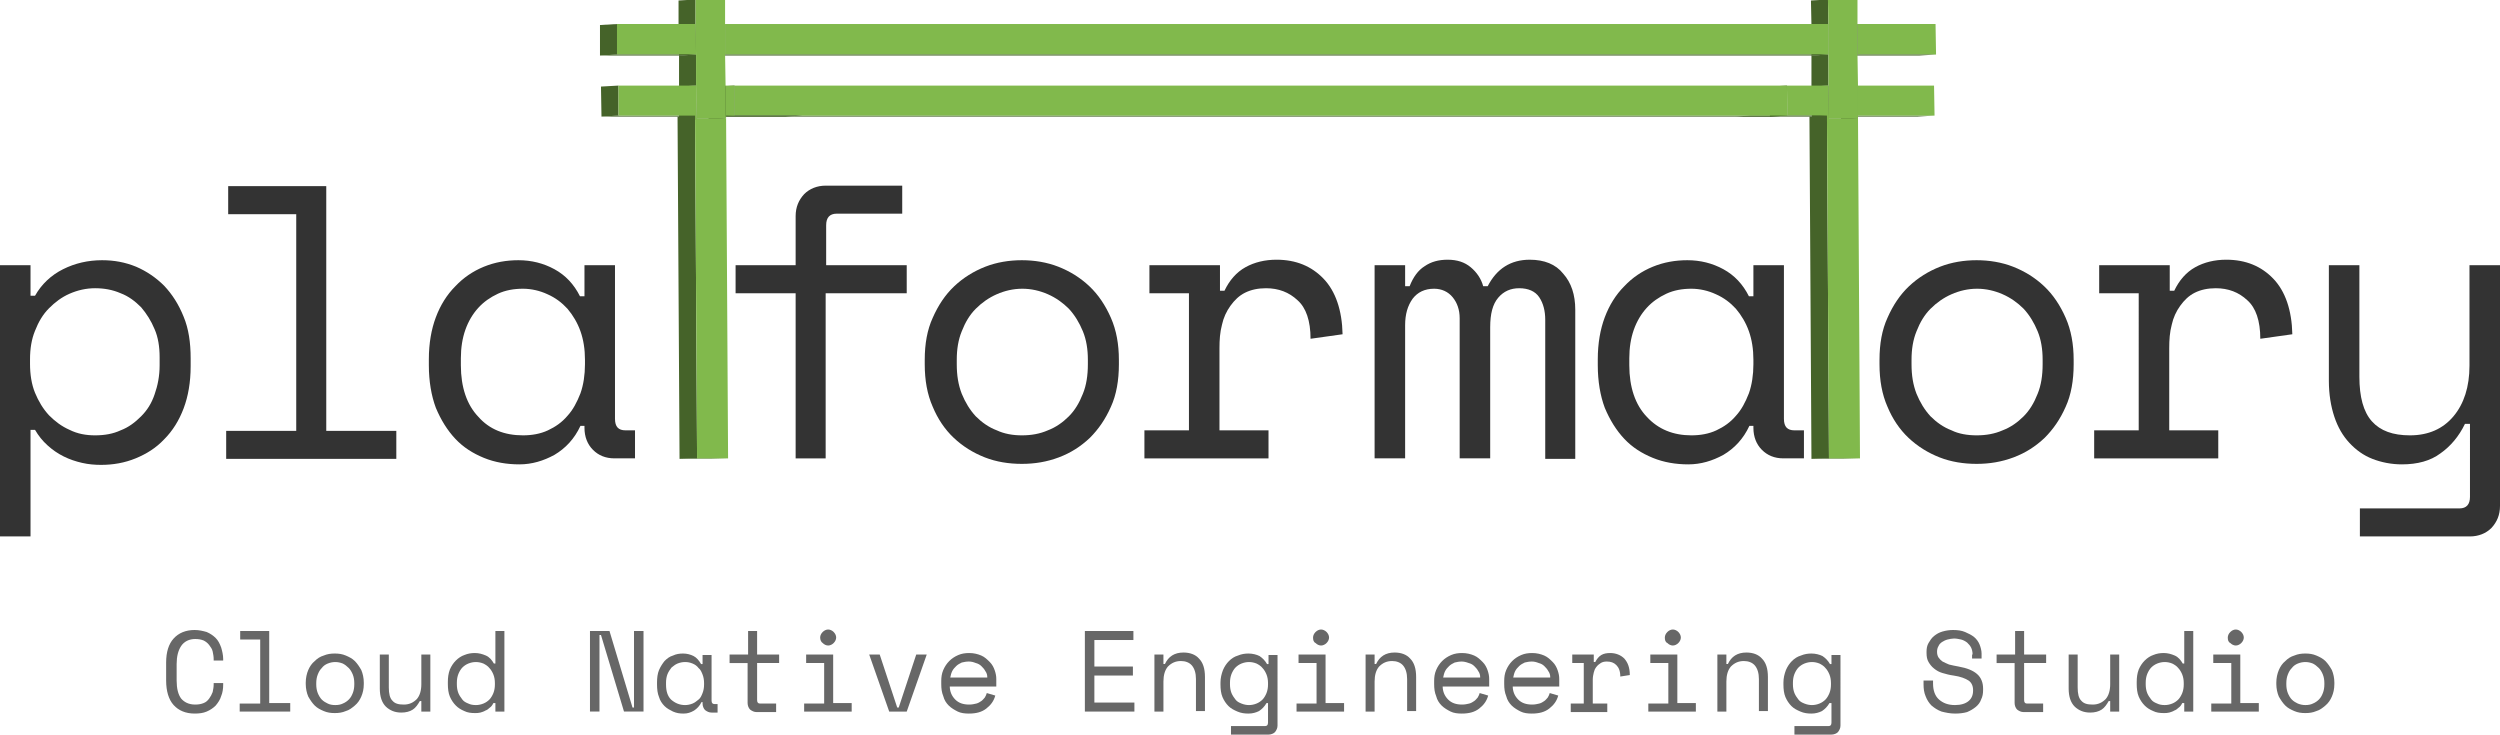
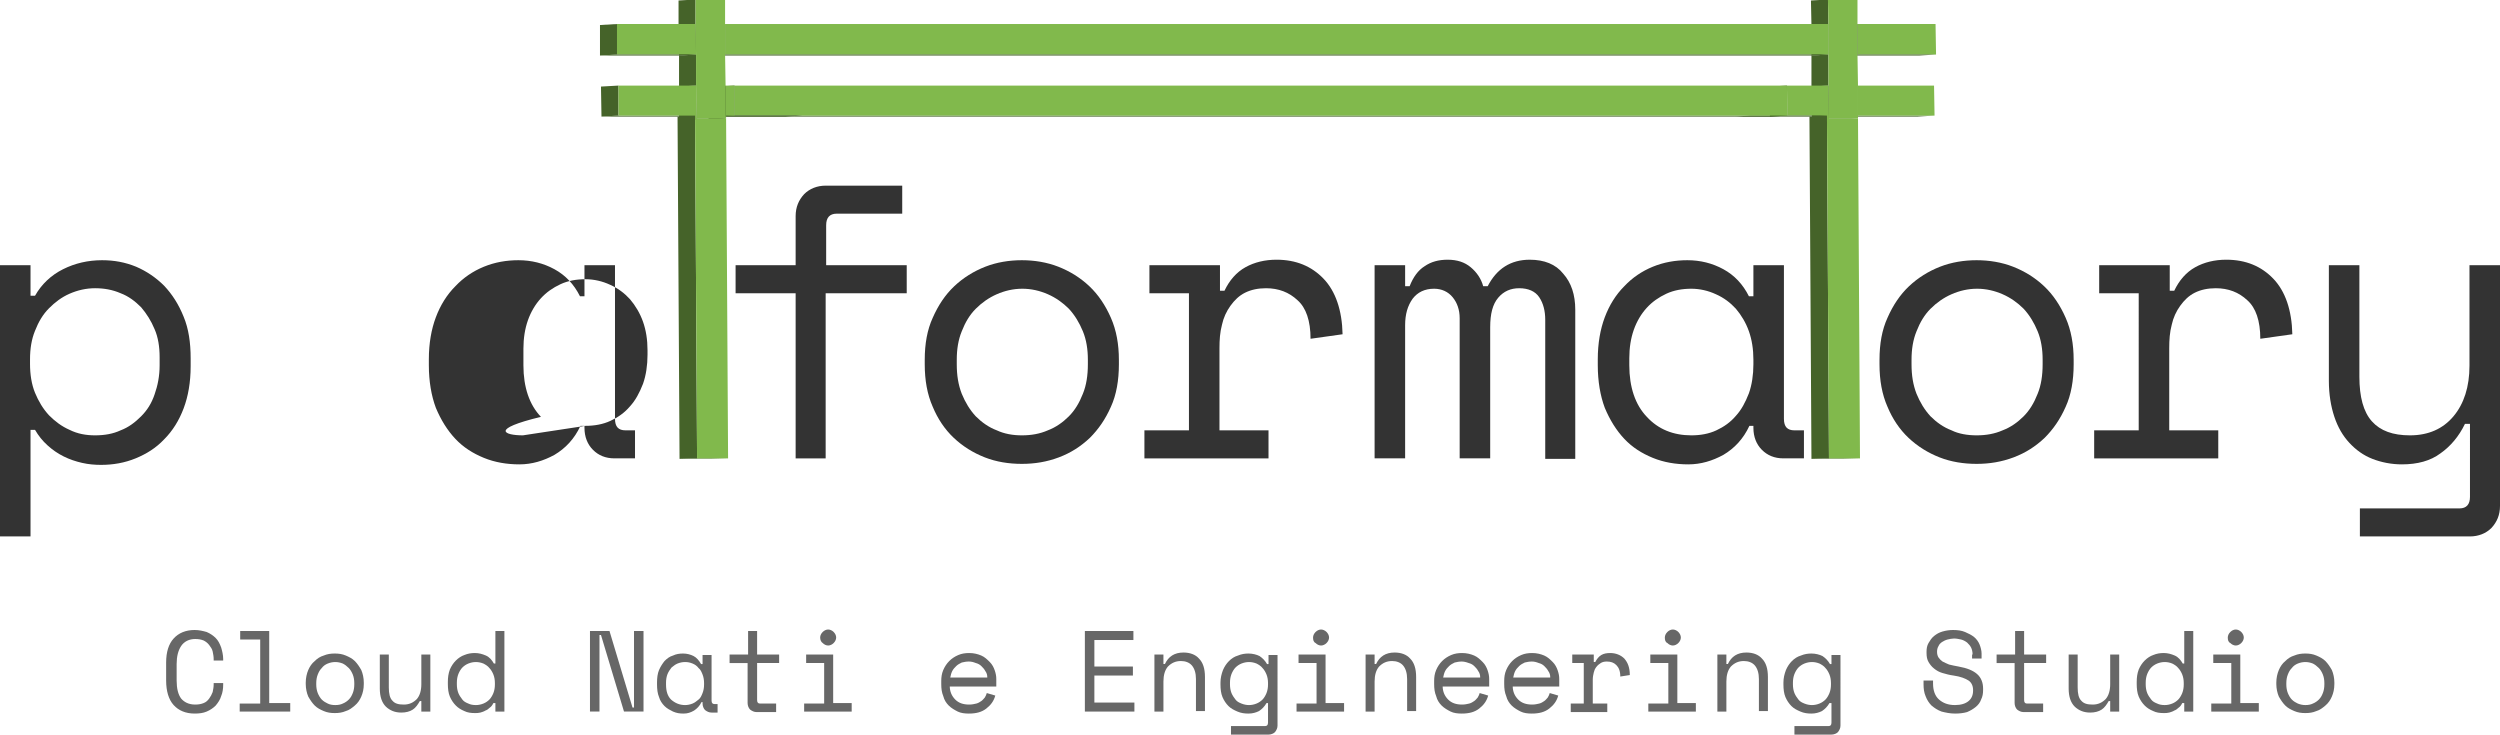
<svg xmlns="http://www.w3.org/2000/svg" version="1.1" id="Layer_1" x="0px" y="0px" viewBox="0 0 499.6 146.8" enable-background="new 0 0 499.6 146.8" xml:space="preserve">
  <g>
    <g>
      <path fill="#676767" d="M39,140.8c0.7,0,1.2-0.1,1.7-0.3c0.5-0.2,0.8-0.5,1.1-0.9s0.5-0.8,0.7-1.3c0.1-0.5,0.2-1,0.2-1.5v-0.3h1.9    v0.3c0,0.8-0.1,1.6-0.4,2.3c-0.2,0.7-0.6,1.3-1.1,1.9c-0.5,0.5-1.1,0.9-1.8,1.2c-0.7,0.3-1.5,0.4-2.4,0.4c-1.8,0-3.2-0.6-4.2-1.7    c-1-1.1-1.5-2.8-1.5-4.9v-3.6c0-2.1,0.5-3.7,1.5-4.8c1-1.1,2.4-1.7,4.2-1.7c0.9,0,1.7,0.2,2.4,0.4c0.7,0.3,1.3,0.7,1.8,1.2    c0.5,0.5,0.8,1.1,1.1,1.9c0.2,0.7,0.4,1.5,0.4,2.3v0.3h-1.9v-0.3c0-0.5-0.1-1-0.2-1.5s-0.4-0.9-0.7-1.3s-0.7-0.7-1.1-0.9    c-0.5-0.2-1-0.3-1.7-0.3c-1.2,0-2.2,0.5-2.8,1.4c-0.6,0.9-0.9,2.1-0.9,3.6v3.3c0,1.6,0.3,2.8,0.9,3.6    C36.8,140.3,37.7,140.8,39,140.8z" />
      <path fill="#676767" d="M47.9,140.6H52v-12.8h-4v-1.7h5.8v14.4H58v1.7H47.9V140.6z" />
      <path fill="#676767" d="M72.7,136.7c0,1-0.2,1.8-0.5,2.5c-0.3,0.7-0.7,1.3-1.3,1.8s-1.1,0.9-1.8,1.1c-0.7,0.3-1.4,0.4-2.2,0.4    c-0.8,0-1.5-0.1-2.2-0.4s-1.3-0.6-1.8-1.1c-0.5-0.5-0.9-1.1-1.3-1.8c-0.3-0.7-0.5-1.6-0.5-2.5v-0.3c0-0.9,0.2-1.8,0.5-2.5    c0.3-0.7,0.7-1.3,1.3-1.8c0.5-0.5,1.1-0.9,1.8-1.1c0.7-0.3,1.4-0.4,2.2-0.4s1.5,0.1,2.2,0.4c0.7,0.3,1.3,0.6,1.8,1.1    c0.5,0.5,0.9,1.1,1.3,1.8c0.3,0.7,0.5,1.6,0.5,2.5V136.7z M67,140.9c0.6,0,1.1-0.1,1.5-0.3c0.5-0.2,0.9-0.5,1.2-0.8    c0.4-0.4,0.6-0.8,0.8-1.3c0.2-0.5,0.3-1.1,0.3-1.7v-0.3c0-0.6-0.1-1.2-0.3-1.7c-0.2-0.5-0.5-1-0.8-1.3c-0.4-0.4-0.8-0.7-1.2-0.9    c-0.5-0.2-1-0.3-1.5-0.3s-1,0.1-1.5,0.3c-0.5,0.2-0.9,0.5-1.2,0.9c-0.4,0.4-0.6,0.8-0.8,1.3c-0.2,0.5-0.3,1.1-0.3,1.7v0.3    c0,0.6,0.1,1.2,0.3,1.7c0.2,0.5,0.5,1,0.8,1.3c0.4,0.4,0.8,0.6,1.2,0.8C65.9,140.8,66.4,140.9,67,140.9z" />
      <path fill="#676767" d="M84.2,130.8h1.8v11.4h-1.8v-2.1h-0.3c-0.4,0.7-0.8,1.3-1.4,1.7c-0.6,0.4-1.4,0.6-2.3,0.6    c-0.6,0-1.2-0.1-1.7-0.3s-1-0.5-1.4-0.9c-0.4-0.4-0.7-0.9-0.9-1.5c-0.2-0.6-0.3-1.3-0.3-2.1v-6.8h1.8v6.6c0,1.2,0.2,2.1,0.7,2.6    c0.5,0.6,1.2,0.8,2.3,0.8c1.1,0,1.9-0.4,2.6-1.1c0.6-0.7,0.9-1.7,0.9-3V130.8z" />
      <path fill="#676767" d="M98.9,140.5h-0.3c-0.2,0.4-0.4,0.7-0.7,0.9c-0.3,0.3-0.6,0.5-0.9,0.6c-0.3,0.2-0.7,0.3-1,0.4    c-0.4,0.1-0.7,0.1-1.1,0.1c-0.8,0-1.5-0.1-2.1-0.4c-0.7-0.3-1.2-0.6-1.7-1.1c-0.5-0.5-0.9-1.1-1.2-1.8c-0.3-0.7-0.4-1.6-0.4-2.5    v-0.4c0-0.9,0.1-1.7,0.4-2.5c0.3-0.7,0.7-1.3,1.2-1.8c0.5-0.5,1.1-0.9,1.7-1.1c0.7-0.3,1.4-0.4,2.1-0.4c0.8,0,1.5,0.2,2.2,0.5    c0.7,0.3,1.2,0.9,1.6,1.6h0.3v-6.5h1.8v16.1h-1.8V140.5z M95.1,140.9c0.5,0,1-0.1,1.5-0.3c0.5-0.2,0.9-0.5,1.2-0.8    s0.6-0.8,0.8-1.3c0.2-0.5,0.3-1.1,0.3-1.7v-0.3c0-0.6-0.1-1.2-0.3-1.7c-0.2-0.5-0.5-1-0.8-1.3c-0.3-0.4-0.8-0.7-1.2-0.9    c-0.5-0.2-1-0.3-1.5-0.3c-0.5,0-1,0.1-1.5,0.3c-0.5,0.2-0.9,0.5-1.2,0.8s-0.6,0.8-0.8,1.3c-0.2,0.5-0.3,1.1-0.3,1.7v0.4    c0,0.6,0.1,1.2,0.3,1.7c0.2,0.5,0.5,0.9,0.8,1.3s0.7,0.6,1.2,0.8C94,140.8,94.5,140.9,95.1,140.9z" />
      <path fill="#676767" d="M126.4,141.4h0.3v-15.3h1.9v16.1h-3.9l-4.6-15.3h-0.3v15.3h-1.9v-16.1h3.9L126.4,141.4z" />
      <path fill="#676767" d="M140.5,140.3h-0.3c-0.4,0.8-0.9,1.3-1.5,1.7c-0.7,0.4-1.3,0.6-2.1,0.6c-0.8,0-1.4-0.1-2.1-0.4    c-0.6-0.3-1.2-0.6-1.7-1.1c-0.5-0.5-0.9-1.1-1.1-1.8c-0.3-0.7-0.4-1.6-0.4-2.5v-0.4c0-0.9,0.1-1.8,0.4-2.5    c0.3-0.7,0.7-1.3,1.1-1.8c0.5-0.5,1-0.9,1.7-1.1c0.6-0.3,1.3-0.4,2-0.4c0.8,0,1.5,0.2,2.1,0.5c0.6,0.3,1.1,0.9,1.5,1.6h0.3v-1.8    h1.8v9.1c0,0.5,0.2,0.7,0.6,0.7h0.6v1.7h-1.2c-0.5,0-0.9-0.2-1.3-0.5c-0.3-0.3-0.5-0.8-0.5-1.3V140.3z M136.9,140.9    c0.5,0,1-0.1,1.5-0.3c0.5-0.2,0.8-0.5,1.2-0.8s0.6-0.8,0.8-1.3c0.2-0.5,0.3-1.1,0.3-1.7v-0.3c0-0.6-0.1-1.2-0.3-1.7    c-0.2-0.5-0.4-1-0.8-1.3c-0.3-0.4-0.7-0.7-1.2-0.9c-0.5-0.2-0.9-0.3-1.5-0.3c-0.5,0-1,0.1-1.5,0.3s-0.8,0.5-1.2,0.8    c-0.3,0.4-0.6,0.8-0.8,1.3c-0.2,0.5-0.3,1.1-0.3,1.7v0.4c0,1.3,0.3,2.3,1,3C134.9,140.5,135.8,140.9,136.9,140.9z" />
      <path fill="#676767" d="M145.9,130.8h3.6v-4.7h1.8v4.7h4.4v1.7h-4.4v7.4c0,0.5,0.2,0.7,0.6,0.7h3.2v1.7h-3.9    c-0.5,0-0.9-0.2-1.3-0.5c-0.3-0.3-0.5-0.8-0.5-1.3v-8h-3.6V130.8z" />
      <path fill="#676767" d="M160.7,140.6h4v-8.1h-3.6v-1.7h5.4v9.7h3.7v1.7h-9.5V140.6z M163.9,127.4c0-0.4,0.2-0.8,0.5-1.1    c0.3-0.3,0.7-0.5,1.1-0.5s0.8,0.2,1.1,0.5c0.3,0.3,0.5,0.7,0.5,1.1c0,0.4-0.2,0.8-0.5,1.1c-0.3,0.3-0.7,0.5-1.1,0.5    s-0.8-0.2-1.1-0.5C164.1,128.3,163.9,127.9,163.9,127.4z" />
-       <path fill="#676767" d="M181.2,142.2h-3.5l-4-11.4h2.1l3.5,10.6h0.3l3.5-10.6h2.1L181.2,142.2z" />
      <path fill="#676767" d="M189.8,137.1c0,1.1,0.4,2,1.1,2.7c0.7,0.7,1.6,1,2.8,1c0.5,0,1-0.1,1.4-0.2c0.4-0.1,0.7-0.3,1-0.5    c0.3-0.2,0.5-0.5,0.7-0.7c0.2-0.3,0.3-0.6,0.4-0.9l1.7,0.5c-0.3,1.1-0.9,1.9-1.8,2.6c-0.9,0.7-2,1-3.5,1c-0.8,0-1.6-0.1-2.2-0.4    s-1.3-0.7-1.8-1.2c-0.5-0.5-0.9-1.1-1.1-1.9c-0.3-0.7-0.4-1.5-0.4-2.4v-0.6c0-0.8,0.1-1.5,0.4-2.2s0.7-1.3,1.2-1.8    s1.1-0.9,1.8-1.2c0.7-0.3,1.4-0.4,2.2-0.4c0.9,0,1.7,0.2,2.4,0.5c0.7,0.3,1.2,0.8,1.7,1.3s0.8,1.1,1,1.7c0.2,0.6,0.3,1.1,0.3,1.7    v1.5H189.8z M193.6,132.2c-0.5,0-1,0.1-1.4,0.2c-0.4,0.2-0.8,0.4-1.1,0.7c-0.3,0.3-0.6,0.6-0.8,1s-0.3,0.8-0.4,1.3h7.4    c0-0.5-0.1-0.9-0.4-1.3c-0.2-0.4-0.5-0.7-0.8-1c-0.3-0.3-0.7-0.5-1.1-0.6C194.5,132.3,194.1,132.2,193.6,132.2z" />
      <path fill="#676767" d="M216.8,126.1h9.7v1.8h-7.8v5.3h7.7v1.8h-7.7v5.4h8v1.8h-9.9V126.1z" />
      <path fill="#676767" d="M232.5,142.2h-1.8v-11.4h1.8v1.9h0.3c0.7-1.5,1.9-2.3,3.7-2.3c1.3,0,2.4,0.4,3.1,1.2    c0.8,0.8,1.2,2,1.2,3.7v6.8H239v-6.4c0-1.2-0.3-2.1-0.8-2.7c-0.5-0.6-1.3-0.9-2.2-0.9c-1.1,0-1.9,0.4-2.6,1.1    c-0.6,0.7-0.9,1.7-0.9,3V142.2z" />
      <path fill="#676767" d="M253.4,140.5h-0.3c-0.4,0.7-0.9,1.2-1.5,1.6c-0.6,0.3-1.3,0.5-2.1,0.5c-0.8,0-1.5-0.1-2.2-0.4    s-1.3-0.6-1.8-1.1c-0.5-0.5-0.9-1.1-1.2-1.8c-0.3-0.7-0.4-1.6-0.4-2.5v-0.4c0-0.9,0.2-1.7,0.5-2.5c0.3-0.7,0.7-1.3,1.2-1.8    c0.5-0.5,1.1-0.9,1.8-1.1c0.7-0.3,1.4-0.4,2.1-0.4c0.8,0,1.6,0.2,2.2,0.5c0.6,0.4,1.1,0.9,1.5,1.6h0.3v-1.8h1.8V145    c0,0.5-0.2,0.9-0.5,1.3c-0.3,0.3-0.8,0.5-1.3,0.5H246v-1.7h6.8c0.4,0,0.6-0.2,0.6-0.7V140.5z M249.6,140.9c0.5,0,1-0.1,1.5-0.3    c0.5-0.2,0.9-0.5,1.2-0.8s0.6-0.8,0.8-1.3c0.2-0.5,0.3-1.1,0.3-1.7v-0.3c0-0.6-0.1-1.2-0.3-1.7c-0.2-0.5-0.5-1-0.8-1.3    c-0.3-0.4-0.8-0.7-1.2-0.9c-0.5-0.2-1-0.3-1.5-0.3c-0.5,0-1,0.1-1.5,0.3c-0.5,0.2-0.9,0.5-1.2,0.8s-0.6,0.8-0.8,1.3    c-0.2,0.5-0.3,1.1-0.3,1.7v0.4c0,0.6,0.1,1.2,0.3,1.7s0.5,0.9,0.8,1.3s0.7,0.6,1.2,0.8S249.1,140.9,249.6,140.9z" />
      <path fill="#676767" d="M259.1,140.6h4v-8.1h-3.6v-1.7h5.4v9.7h3.7v1.7h-9.5V140.6z M262.4,127.4c0-0.4,0.2-0.8,0.5-1.1    c0.3-0.3,0.7-0.5,1.1-0.5s0.8,0.2,1.1,0.5c0.3,0.3,0.5,0.7,0.5,1.1c0,0.4-0.2,0.8-0.5,1.1c-0.3,0.3-0.7,0.5-1.1,0.5    s-0.8-0.2-1.1-0.5C262.5,128.3,262.4,127.9,262.4,127.4z" />
      <path fill="#676767" d="M274.7,142.2h-1.8v-11.4h1.8v1.9h0.3c0.7-1.5,1.9-2.3,3.7-2.3c1.3,0,2.4,0.4,3.1,1.2    c0.8,0.8,1.2,2,1.2,3.7v6.8h-1.8v-6.4c0-1.2-0.3-2.1-0.8-2.7c-0.5-0.6-1.3-0.9-2.2-0.9c-1.1,0-1.9,0.4-2.6,1.1    c-0.6,0.7-0.9,1.7-0.9,3V142.2z" />
      <path fill="#676767" d="M288.3,137.1c0,1.1,0.4,2,1.1,2.7c0.7,0.7,1.6,1,2.8,1c0.5,0,1-0.1,1.4-0.2c0.4-0.1,0.7-0.3,1-0.5    c0.3-0.2,0.5-0.5,0.7-0.7c0.2-0.3,0.3-0.6,0.4-0.9l1.7,0.5c-0.3,1.1-0.9,1.9-1.8,2.6c-0.9,0.7-2,1-3.5,1c-0.8,0-1.6-0.1-2.2-0.4    s-1.3-0.7-1.8-1.2c-0.5-0.5-0.9-1.1-1.1-1.9c-0.3-0.7-0.4-1.5-0.4-2.4v-0.6c0-0.8,0.1-1.5,0.4-2.2s0.7-1.3,1.2-1.8    s1.1-0.9,1.8-1.2c0.7-0.3,1.4-0.4,2.2-0.4c0.9,0,1.7,0.2,2.4,0.5c0.7,0.3,1.2,0.8,1.7,1.3s0.8,1.1,1,1.7c0.2,0.6,0.3,1.1,0.3,1.7    v1.5H288.3z M292.1,132.2c-0.5,0-1,0.1-1.4,0.2c-0.4,0.2-0.8,0.4-1.1,0.7c-0.3,0.3-0.6,0.6-0.8,1s-0.3,0.8-0.4,1.3h7.4    c0-0.5-0.1-0.9-0.4-1.3c-0.2-0.4-0.5-0.7-0.8-1c-0.3-0.3-0.7-0.5-1.1-0.6C293,132.3,292.5,132.2,292.1,132.2z" />
      <path fill="#676767" d="M302.3,137.1c0,1.1,0.4,2,1.1,2.7c0.7,0.7,1.6,1,2.8,1c0.5,0,1-0.1,1.4-0.2c0.4-0.1,0.7-0.3,1-0.5    c0.3-0.2,0.5-0.5,0.7-0.7c0.2-0.3,0.3-0.6,0.4-0.9l1.7,0.5c-0.3,1.1-0.9,1.9-1.8,2.6c-0.9,0.7-2,1-3.5,1c-0.8,0-1.6-0.1-2.2-0.4    s-1.3-0.7-1.8-1.2c-0.5-0.5-0.9-1.1-1.1-1.9c-0.3-0.7-0.4-1.5-0.4-2.4v-0.6c0-0.8,0.1-1.5,0.4-2.2s0.7-1.3,1.2-1.8    s1.1-0.9,1.8-1.2c0.7-0.3,1.4-0.4,2.2-0.4c0.9,0,1.7,0.2,2.4,0.5c0.7,0.3,1.2,0.8,1.7,1.3s0.8,1.1,1,1.7c0.2,0.6,0.3,1.1,0.3,1.7    v1.5H302.3z M306.1,132.2c-0.5,0-1,0.1-1.4,0.2c-0.4,0.2-0.8,0.4-1.1,0.7c-0.3,0.3-0.6,0.6-0.8,1s-0.3,0.8-0.4,1.3h7.4    c0-0.5-0.1-0.9-0.4-1.3c-0.2-0.4-0.5-0.7-0.8-1c-0.3-0.3-0.7-0.5-1.1-0.6C307,132.3,306.6,132.2,306.1,132.2z" />
      <path fill="#676767" d="M314.4,130.8h4.1v1.5h0.3c0.3-0.6,0.7-1.1,1.2-1.4c0.5-0.3,1.1-0.4,1.8-0.4c1.1,0,2.1,0.4,2.8,1.1    c0.7,0.8,1.1,1.8,1.1,3.3l-1.9,0.3c0-1.1-0.3-1.8-0.8-2.3c-0.5-0.5-1.1-0.7-1.9-0.7c-0.5,0-0.9,0.1-1.2,0.3s-0.6,0.4-0.9,0.8    s-0.4,0.7-0.5,1.1c-0.1,0.4-0.2,0.9-0.2,1.4v4.8h2.9v1.7h-7.3v-1.7h2.6v-8.1h-2.3V130.8z" />
      <path fill="#676767" d="M329.4,140.6h4v-8.1h-3.6v-1.7h5.4v9.7h3.7v1.7h-9.5V140.6z M332.7,127.4c0-0.4,0.2-0.8,0.5-1.1    c0.3-0.3,0.7-0.5,1.1-0.5s0.8,0.2,1.1,0.5c0.3,0.3,0.5,0.7,0.5,1.1c0,0.4-0.2,0.8-0.5,1.1c-0.3,0.3-0.7,0.5-1.1,0.5    s-0.8-0.2-1.1-0.5C332.8,128.3,332.7,127.9,332.7,127.4z" />
      <path fill="#676767" d="M345,142.2h-1.8v-11.4h1.8v1.9h0.3c0.7-1.5,1.9-2.3,3.7-2.3c1.3,0,2.4,0.4,3.1,1.2c0.8,0.8,1.2,2,1.2,3.7    v6.8h-1.8v-6.4c0-1.2-0.3-2.1-0.8-2.7c-0.5-0.6-1.3-0.9-2.2-0.9c-1.1,0-1.9,0.4-2.6,1.1c-0.6,0.7-0.9,1.7-0.9,3V142.2z" />
      <path fill="#676767" d="M365.9,140.5h-0.3c-0.4,0.7-0.9,1.2-1.5,1.6c-0.6,0.3-1.3,0.5-2.1,0.5c-0.8,0-1.5-0.1-2.2-0.4    s-1.3-0.6-1.8-1.1c-0.5-0.5-0.9-1.1-1.2-1.8c-0.3-0.7-0.4-1.6-0.4-2.5v-0.4c0-0.9,0.2-1.7,0.5-2.5c0.3-0.7,0.7-1.3,1.2-1.8    c0.5-0.5,1.1-0.9,1.8-1.1c0.7-0.3,1.4-0.4,2.1-0.4c0.8,0,1.6,0.2,2.2,0.5c0.6,0.4,1.1,0.9,1.5,1.6h0.3v-1.8h1.8V145    c0,0.5-0.2,0.9-0.5,1.3c-0.3,0.3-0.8,0.5-1.3,0.5h-7.4v-1.7h6.8c0.4,0,0.6-0.2,0.6-0.7V140.5z M362.1,140.9c0.5,0,1-0.1,1.5-0.3    c0.5-0.2,0.9-0.5,1.2-0.8s0.6-0.8,0.8-1.3c0.2-0.5,0.3-1.1,0.3-1.7v-0.3c0-0.6-0.1-1.2-0.3-1.7c-0.2-0.5-0.5-1-0.8-1.3    c-0.3-0.4-0.8-0.7-1.2-0.9c-0.5-0.2-1-0.3-1.5-0.3c-0.5,0-1,0.1-1.5,0.3c-0.5,0.2-0.9,0.5-1.2,0.8s-0.6,0.8-0.8,1.3    c-0.2,0.5-0.3,1.1-0.3,1.7v0.4c0,0.6,0.1,1.2,0.3,1.7s0.5,0.9,0.8,1.3s0.7,0.6,1.2,0.8S361.6,140.9,362.1,140.9z" />
      <path fill="#676767" d="M394.2,130.8c0-0.5-0.1-1-0.3-1.4c-0.2-0.4-0.5-0.7-0.8-1c-0.4-0.3-0.8-0.5-1.2-0.6    c-0.5-0.1-0.9-0.2-1.4-0.2c-0.4,0-0.9,0.1-1.3,0.2s-0.8,0.3-1.1,0.5c-0.3,0.2-0.6,0.5-0.7,0.8c-0.2,0.3-0.3,0.7-0.3,1.1v0.1    c0,0.4,0.1,0.8,0.3,1.1c0.2,0.3,0.5,0.6,0.8,0.8c0.4,0.2,0.8,0.4,1.3,0.6c0.5,0.1,1.2,0.3,1.9,0.4c1.7,0.3,2.9,0.8,3.7,1.5    c0.8,0.7,1.2,1.7,1.2,2.9v0.3c0,0.7-0.1,1.3-0.4,1.9c-0.2,0.6-0.6,1.1-1.1,1.5c-0.5,0.4-1,0.7-1.7,1c-0.7,0.2-1.5,0.3-2.4,0.3    c-1,0-1.9-0.2-2.7-0.4c-0.8-0.3-1.4-0.7-2-1.2c-0.5-0.5-0.9-1.1-1.2-1.9c-0.3-0.7-0.4-1.5-0.4-2.3V136h1.9v0.6    c0,1.4,0.4,2.5,1.2,3.2c0.8,0.7,1.8,1.1,3.2,1.1c1.2,0,2.1-0.3,2.7-0.8c0.6-0.5,0.9-1.2,0.9-2.1v-0.1c0-0.8-0.3-1.5-0.9-1.9    c-0.6-0.4-1.6-0.8-3-1c-0.8-0.1-1.5-0.3-2.2-0.5c-0.7-0.2-1.2-0.5-1.7-0.9c-0.5-0.4-0.8-0.8-1.1-1.3s-0.4-1.1-0.4-1.8v-0.3    c0-0.6,0.1-1.2,0.4-1.7c0.3-0.5,0.6-1,1.1-1.4c0.5-0.4,1-0.7,1.7-0.9s1.4-0.3,2.1-0.3c0.9,0,1.7,0.1,2.4,0.4    c0.7,0.3,1.3,0.6,1.8,1c0.5,0.4,0.9,1,1.1,1.5s0.4,1.2,0.4,1.8v1h-1.9V130.8z" />
      <path fill="#676767" d="M399.1,130.8h3.6v-4.7h1.8v4.7h4.4v1.7h-4.4v7.4c0,0.5,0.2,0.7,0.6,0.7h3.2v1.7h-3.9    c-0.5,0-0.9-0.2-1.3-0.5c-0.3-0.3-0.5-0.8-0.5-1.3v-8h-3.6V130.8z" />
      <path fill="#676767" d="M421.7,130.8h1.8v11.4h-1.8v-2.1h-0.3c-0.4,0.7-0.8,1.3-1.4,1.7c-0.6,0.4-1.4,0.6-2.3,0.6    c-0.6,0-1.2-0.1-1.7-0.3s-1-0.5-1.4-0.9c-0.4-0.4-0.7-0.9-0.9-1.5c-0.2-0.6-0.3-1.3-0.3-2.1v-6.8h1.8v6.6c0,1.2,0.2,2.1,0.7,2.6    c0.5,0.6,1.2,0.8,2.3,0.8c1.1,0,1.9-0.4,2.6-1.1c0.6-0.7,0.9-1.7,0.9-3V130.8z" />
      <path fill="#676767" d="M436.4,140.5h-0.3c-0.2,0.4-0.4,0.7-0.7,0.9c-0.3,0.3-0.6,0.5-0.9,0.6c-0.3,0.2-0.7,0.3-1,0.4    c-0.4,0.1-0.7,0.1-1.1,0.1c-0.8,0-1.5-0.1-2.1-0.4c-0.7-0.3-1.2-0.6-1.7-1.1c-0.5-0.5-0.9-1.1-1.2-1.8c-0.3-0.7-0.4-1.6-0.4-2.5    v-0.4c0-0.9,0.1-1.7,0.4-2.5c0.3-0.7,0.7-1.3,1.2-1.8c0.5-0.5,1.1-0.9,1.7-1.1c0.7-0.3,1.4-0.4,2.1-0.4c0.8,0,1.5,0.2,2.2,0.5    c0.7,0.3,1.2,0.9,1.6,1.6h0.3v-6.5h1.8v16.1h-1.8V140.5z M432.6,140.9c0.5,0,1-0.1,1.5-0.3c0.5-0.2,0.9-0.5,1.2-0.8    s0.6-0.8,0.8-1.3c0.2-0.5,0.3-1.1,0.3-1.7v-0.3c0-0.6-0.1-1.2-0.3-1.7c-0.2-0.5-0.5-1-0.8-1.3c-0.3-0.4-0.8-0.7-1.2-0.9    c-0.5-0.2-1-0.3-1.5-0.3c-0.5,0-1,0.1-1.5,0.3c-0.5,0.2-0.9,0.5-1.2,0.8s-0.6,0.8-0.8,1.3c-0.2,0.5-0.3,1.1-0.3,1.7v0.4    c0,0.6,0.1,1.2,0.3,1.7c0.2,0.5,0.5,0.9,0.8,1.3s0.7,0.6,1.2,0.8C431.5,140.8,432,140.9,432.6,140.9z" />
      <path fill="#676767" d="M441.9,140.6h4v-8.1h-3.6v-1.7h5.4v9.7h3.7v1.7h-9.5V140.6z M445.2,127.4c0-0.4,0.2-0.8,0.5-1.1    c0.3-0.3,0.7-0.5,1.1-0.5s0.8,0.2,1.1,0.5c0.3,0.3,0.5,0.7,0.5,1.1c0,0.4-0.2,0.8-0.5,1.1c-0.3,0.3-0.7,0.5-1.1,0.5    s-0.8-0.2-1.1-0.5C445.3,128.3,445.2,127.9,445.2,127.4z" />
      <path fill="#676767" d="M466.5,136.7c0,1-0.2,1.8-0.5,2.5c-0.3,0.7-0.7,1.3-1.3,1.8s-1.1,0.9-1.8,1.1c-0.7,0.3-1.4,0.4-2.2,0.4    c-0.8,0-1.5-0.1-2.2-0.4s-1.3-0.6-1.8-1.1c-0.5-0.5-0.9-1.1-1.3-1.8c-0.3-0.7-0.5-1.6-0.5-2.5v-0.3c0-0.9,0.2-1.8,0.5-2.5    c0.3-0.7,0.7-1.3,1.3-1.8c0.5-0.5,1.1-0.9,1.8-1.1c0.7-0.3,1.4-0.4,2.2-0.4s1.5,0.1,2.2,0.4c0.7,0.3,1.3,0.6,1.8,1.1    c0.5,0.5,0.9,1.1,1.3,1.8c0.3,0.7,0.5,1.6,0.5,2.5V136.7z M460.7,140.9c0.6,0,1.1-0.1,1.5-0.3c0.5-0.2,0.9-0.5,1.2-0.8    c0.4-0.4,0.6-0.8,0.8-1.3c0.2-0.5,0.3-1.1,0.3-1.7v-0.3c0-0.6-0.1-1.2-0.3-1.7c-0.2-0.5-0.5-1-0.8-1.3c-0.4-0.4-0.8-0.7-1.2-0.9    c-0.5-0.2-1-0.3-1.5-0.3s-1,0.1-1.5,0.3c-0.5,0.2-0.9,0.5-1.2,0.9c-0.4,0.4-0.6,0.8-0.8,1.3c-0.2,0.5-0.3,1.1-0.3,1.7v0.3    c0,0.6,0.1,1.2,0.3,1.7c0.2,0.5,0.5,1,0.8,1.3c0.4,0.4,0.8,0.6,1.2,0.8C459.7,140.8,460.2,140.9,460.7,140.9z" />
    </g>
    <g>
      <path fill="#333333" d="M6.1,107.2H0V53h6.1v6.1H7c1.3-2.3,3.2-4.1,5.6-5.3c2.4-1.2,5-1.8,7.8-1.8c2.4,0,4.6,0.4,6.8,1.3    c2.1,0.9,4,2.2,5.6,3.8c1.6,1.7,2.9,3.7,3.9,6.2c1,2.4,1.4,5.2,1.4,8.3v1.6c0,3.2-0.5,6-1.4,8.4c-0.9,2.4-2.2,4.5-3.9,6.2    c-1.6,1.7-3.5,2.9-5.7,3.8c-2.2,0.9-4.5,1.3-6.9,1.3c-1.2,0-2.5-0.1-3.8-0.4c-1.3-0.3-2.5-0.7-3.7-1.3c-1.2-0.6-2.2-1.3-3.2-2.2    c-1-0.9-1.8-1.9-2.5-3.1H6.1V107.2z M19,87c1.9,0,3.6-0.3,5.1-1c1.6-0.6,2.9-1.6,4.1-2.8c1.2-1.2,2.1-2.6,2.7-4.4    c0.6-1.7,1-3.6,1-5.8v-1.6c0-2.1-0.3-4-1-5.6c-0.7-1.7-1.6-3.1-2.7-4.4c-1.2-1.2-2.5-2.2-4.1-2.8c-1.6-0.7-3.3-1-5.1-1    c-1.8,0-3.5,0.4-5.1,1.1c-1.6,0.7-2.9,1.7-4.1,2.9c-1.2,1.2-2.1,2.7-2.8,4.5c-0.7,1.7-1,3.6-1,5.7v0.9c0,2.1,0.3,4.1,1,5.8    c0.7,1.7,1.6,3.2,2.8,4.5c1.2,1.2,2.5,2.2,4.1,2.9C15.5,86.7,17.2,87,19,87z" />
-       <path fill="#333333" d="M45.2,86.1h14V42.8H45.6v-5.6h19.6v48.9h14v5.6H45.2V86.1z" />
-       <path fill="#333333" d="M117,85.1H116c-1.2,2.6-3,4.5-5.2,5.8c-2.2,1.2-4.5,1.9-7,1.9c-2.5,0-4.9-0.4-7.1-1.3    c-2.2-0.9-4.1-2.1-5.7-3.8c-1.6-1.7-2.9-3.8-3.9-6.2c-0.9-2.4-1.4-5.3-1.4-8.5v-1.2c0-3.2,0.5-6,1.4-8.4c0.9-2.4,2.2-4.5,3.9-6.2    c1.6-1.7,3.5-3,5.7-3.9c2.2-0.9,4.5-1.3,6.9-1.3c2.6,0,5,0.6,7.2,1.8c2.2,1.2,3.9,3,5.1,5.4h0.9V53h6.1v30.7    c0,1.6,0.7,2.3,2.1,2.3h1.9v5.6h-4.1c-1.8,0-3.2-0.6-4.3-1.7c-1.1-1.1-1.7-2.6-1.7-4.4V85.1z M104.5,87c1.8,0,3.5-0.3,5-1    c1.5-0.7,2.8-1.6,3.9-2.9c1.1-1.2,1.9-2.7,2.6-4.5c0.6-1.7,0.9-3.7,0.9-5.8v-0.9c0-2.1-0.3-4-0.9-5.7c-0.6-1.7-1.5-3.2-2.6-4.5    c-1.1-1.2-2.4-2.2-4-2.9c-1.5-0.7-3.2-1.1-4.9-1.1c-1.8,0-3.5,0.3-5,1c-1.5,0.7-2.8,1.6-3.9,2.8c-1.1,1.2-2,2.7-2.6,4.4    c-0.6,1.7-0.9,3.6-0.9,5.7V73c0,4.4,1.2,7.9,3.5,10.3C97.8,85.8,100.8,87,104.5,87z" />
+       <path fill="#333333" d="M117,85.1H116c-1.2,2.6-3,4.5-5.2,5.8c-2.2,1.2-4.5,1.9-7,1.9c-2.5,0-4.9-0.4-7.1-1.3    c-2.2-0.9-4.1-2.1-5.7-3.8c-1.6-1.7-2.9-3.8-3.9-6.2c-0.9-2.4-1.4-5.3-1.4-8.5v-1.2c0-3.2,0.5-6,1.4-8.4c0.9-2.4,2.2-4.5,3.9-6.2    c1.6-1.7,3.5-3,5.7-3.9c2.2-0.9,4.5-1.3,6.9-1.3c2.6,0,5,0.6,7.2,1.8c2.2,1.2,3.9,3,5.1,5.4h0.9V53h6.1v30.7    c0,1.6,0.7,2.3,2.1,2.3h1.9v5.6h-4.1c-1.8,0-3.2-0.6-4.3-1.7c-1.1-1.1-1.7-2.6-1.7-4.4V85.1z c1.8,0,3.5-0.3,5-1    c1.5-0.7,2.8-1.6,3.9-2.9c1.1-1.2,1.9-2.7,2.6-4.5c0.6-1.7,0.9-3.7,0.9-5.8v-0.9c0-2.1-0.3-4-0.9-5.7c-0.6-1.7-1.5-3.2-2.6-4.5    c-1.1-1.2-2.4-2.2-4-2.9c-1.5-0.7-3.2-1.1-4.9-1.1c-1.8,0-3.5,0.3-5,1c-1.5,0.7-2.8,1.6-3.9,2.8c-1.1,1.2-2,2.7-2.6,4.4    c-0.6,1.7-0.9,3.6-0.9,5.7V73c0,4.4,1.2,7.9,3.5,10.3C97.8,85.8,100.8,87,104.5,87z" />
      <path fill="#333333" d="M147,53H159v-9.8c0-1.8,0.6-3.2,1.7-4.4c1.1-1.1,2.6-1.7,4.3-1.7h15.3v5.6h-13.1c-1.4,0-2.1,0.8-2.1,2.3    V53h16.1v5.6H165v33H159v-33H147V53z" />
      <path fill="#333333" d="M223.6,72.8c0,3.2-0.5,6.1-1.6,8.5c-1.1,2.5-2.5,4.5-4.2,6.2c-1.8,1.7-3.8,3-6.2,3.9    c-2.4,0.9-4.8,1.3-7.4,1.3c-2.6,0-5.1-0.4-7.4-1.3c-2.3-0.9-4.4-2.2-6.2-3.9c-1.8-1.7-3.2-3.8-4.2-6.2c-1.1-2.5-1.6-5.3-1.6-8.5    v-0.9c0-3.2,0.5-6,1.6-8.4c1.1-2.5,2.5-4.6,4.3-6.3c1.8-1.7,3.9-3,6.2-3.9c2.3-0.9,4.8-1.3,7.3-1.3c2.5,0,5,0.4,7.3,1.3    c2.3,0.9,4.4,2.2,6.2,3.9c1.8,1.7,3.2,3.8,4.3,6.3c1.1,2.5,1.6,5.3,1.6,8.4V72.8z M204.2,87c1.9,0,3.6-0.3,5.2-1    c1.6-0.6,3-1.6,4.2-2.8c1.2-1.2,2.1-2.7,2.8-4.5c0.7-1.7,1-3.7,1-5.9v-0.9c0-2.1-0.3-4-1-5.7c-0.7-1.7-1.6-3.2-2.8-4.5    c-1.2-1.2-2.6-2.2-4.2-2.9c-1.6-0.7-3.3-1.1-5.1-1.1c-1.8,0-3.5,0.4-5.1,1.1c-1.6,0.7-3,1.7-4.2,2.9c-1.2,1.2-2.1,2.7-2.8,4.5    c-0.7,1.7-1,3.6-1,5.7v0.9c0,2.2,0.3,4.1,1,5.9c0.7,1.7,1.6,3.2,2.8,4.5c1.2,1.2,2.6,2.2,4.2,2.8C200.7,86.7,202.4,87,204.2,87z" />
      <path fill="#333333" d="M229.8,53h14v5.1h0.9c1-2.1,2.4-3.7,4.2-4.7c1.8-1,3.9-1.5,6.2-1.5c3.9,0,7,1.3,9.4,3.8    c2.4,2.5,3.7,6.3,3.8,11.1l-6.4,0.9c0-3.6-0.9-6.2-2.6-7.7c-1.7-1.6-3.8-2.4-6.3-2.4c-1.6,0-3,0.3-4.2,0.9    c-1.2,0.6-2.1,1.5-2.9,2.6c-0.8,1.1-1.4,2.4-1.7,3.8c-0.4,1.5-0.5,3-0.5,4.7v16.4h9.8v5.6h-24.8v-5.6h8.9V58.6h-7.9V53z" />
      <path fill="#333333" d="M314.9,91.7h-6.1V63.9c0-1.8-0.4-3.3-1.2-4.5c-0.8-1.2-2.2-1.8-4-1.8c-1.7,0-3.1,0.6-4.2,1.9    c-1.1,1.3-1.6,3.2-1.6,5.9v26.2h-6.1v-28c0-1.7-0.5-3.1-1.4-4.2c-0.9-1.1-2.2-1.7-3.7-1.7c-1.9,0-3.3,0.7-4.3,2    c-1,1.4-1.5,3.1-1.5,5.3v26.6h-6.1V53h6.1v4.2h0.9c0.7-1.8,1.7-3.2,3-4c1.3-0.9,2.8-1.3,4.6-1.3c1.9,0,3.4,0.5,4.6,1.5    c1.2,1,2.1,2.3,2.5,3.8h0.9c1.8-3.5,4.6-5.3,8.4-5.3c2.9,0,5.2,0.9,6.7,2.8c1.6,1.8,2.4,4.2,2.4,7.2V91.7z" />
      <path fill="#333333" d="M350.5,85.1h-0.9c-1.2,2.6-3,4.5-5.2,5.8c-2.2,1.2-4.5,1.9-7,1.9c-2.5,0-4.9-0.4-7.1-1.3    c-2.2-0.9-4.1-2.1-5.7-3.8c-1.6-1.7-2.9-3.8-3.9-6.2c-0.9-2.4-1.4-5.3-1.4-8.5v-1.2c0-3.2,0.5-6,1.4-8.4c0.9-2.4,2.2-4.5,3.9-6.2    c1.6-1.7,3.5-3,5.7-3.9c2.2-0.9,4.5-1.3,6.9-1.3c2.6,0,5,0.6,7.2,1.8c2.2,1.2,3.9,3,5.1,5.4h0.9V53h6.1v30.7    c0,1.6,0.7,2.3,2.1,2.3h1.9v5.6h-4.1c-1.8,0-3.2-0.6-4.3-1.7c-1.1-1.1-1.7-2.6-1.7-4.4V85.1z M338,87c1.8,0,3.5-0.3,5-1    c1.5-0.7,2.8-1.6,3.9-2.9c1.1-1.2,1.9-2.7,2.6-4.5c0.6-1.7,0.9-3.7,0.9-5.8v-0.9c0-2.1-0.3-4-0.9-5.7c-0.6-1.7-1.5-3.2-2.6-4.5    c-1.1-1.2-2.4-2.2-4-2.9c-1.5-0.7-3.2-1.1-4.9-1.1c-1.8,0-3.5,0.3-5,1c-1.5,0.7-2.8,1.6-3.9,2.8c-1.1,1.2-2,2.7-2.6,4.4    c-0.6,1.7-0.9,3.6-0.9,5.7V73c0,4.4,1.2,7.9,3.5,10.3C331.4,85.8,334.4,87,338,87z" />
      <path fill="#333333" d="M414.4,72.8c0,3.2-0.5,6.1-1.6,8.5c-1.1,2.5-2.5,4.5-4.2,6.2c-1.8,1.7-3.8,3-6.2,3.9    c-2.4,0.9-4.8,1.3-7.4,1.3c-2.6,0-5.1-0.4-7.4-1.3c-2.3-0.9-4.4-2.2-6.2-3.9c-1.8-1.7-3.2-3.8-4.2-6.2c-1.1-2.5-1.6-5.3-1.6-8.5    v-0.9c0-3.2,0.5-6,1.6-8.4c1.1-2.5,2.5-4.6,4.3-6.3c1.8-1.7,3.9-3,6.2-3.9c2.3-0.9,4.8-1.3,7.3-1.3c2.5,0,5,0.4,7.3,1.3    c2.3,0.9,4.4,2.2,6.2,3.9c1.8,1.7,3.2,3.8,4.3,6.3c1.1,2.5,1.6,5.3,1.6,8.4V72.8z M395,87c1.9,0,3.6-0.3,5.2-1    c1.6-0.6,3-1.6,4.2-2.8c1.2-1.2,2.1-2.7,2.8-4.5c0.7-1.7,1-3.7,1-5.9v-0.9c0-2.1-0.3-4-1-5.7c-0.7-1.7-1.6-3.2-2.8-4.5    c-1.2-1.2-2.6-2.2-4.2-2.9c-1.6-0.7-3.3-1.1-5.1-1.1c-1.8,0-3.5,0.4-5.1,1.1c-1.6,0.7-3,1.7-4.2,2.9c-1.2,1.2-2.1,2.7-2.8,4.5    c-0.7,1.7-1,3.6-1,5.7v0.9c0,2.2,0.3,4.1,1,5.9c0.7,1.7,1.6,3.2,2.8,4.5c1.2,1.2,2.6,2.2,4.2,2.8C391.4,86.7,393.2,87,395,87z" />
      <path fill="#333333" d="M419.6,53h14v5.1h0.9c1-2.1,2.4-3.7,4.2-4.7c1.8-1,3.9-1.5,6.2-1.5c3.9,0,7,1.3,9.4,3.8    c2.4,2.5,3.7,6.3,3.8,11.1l-6.4,0.9c0-3.6-0.9-6.2-2.6-7.7c-1.7-1.6-3.8-2.4-6.3-2.4c-1.6,0-3,0.3-4.2,0.9    c-1.2,0.6-2.1,1.5-2.9,2.6c-0.8,1.1-1.4,2.4-1.7,3.8c-0.4,1.5-0.5,3-0.5,4.7v16.4h9.8v5.6h-24.8v-5.6h8.9V58.6h-7.9V53z" />
      <path fill="#333333" d="M493.5,84.7h-0.9c-1.2,2.5-2.9,4.5-4.9,5.9c-2,1.5-4.6,2.2-7.7,2.2c-2.1,0-4.1-0.4-5.9-1.1    c-1.8-0.7-3.3-1.8-4.6-3.2c-1.3-1.4-2.3-3.1-3-5.2c-0.7-2.1-1.1-4.5-1.1-7.2V53h6.1v22.3c0,4,0.8,7,2.5,8.9    c1.7,1.9,4.2,2.8,7.6,2.8c3.7,0,6.6-1.3,8.7-3.8c2.1-2.5,3.2-5.9,3.2-10.1V53h6.1v48.1c0,1.8-0.6,3.2-1.7,4.4    c-1.1,1.1-2.6,1.7-4.3,1.7h-22v-5.6h19.9c1.4,0,2.1-0.8,2.1-2.3V84.7z" />
      <g>
        <g>
          <g enable-background="new    ">
            <g>
              <polygon fill="#81B94C" points="371.2,4.8 386.8,4.8 386.9,10.9 371.2,10.9       " />
            </g>
            <g>
              <polygon fill="#456329" points="386.9,10.9 383.5,11.1 367.8,11.1 371.2,10.9       " />
            </g>
            <g>
              <polygon fill="#456329" points="371.2,10.9 367.8,11.1 367.8,5 371.2,4.8       " />
            </g>
            <g>
              <polygon fill="#456329" points="386.6,23.1 383.2,23.3 367.9,23.3 371.3,23.1       " />
            </g>
            <g>
-               <polygon fill="#456329" points="371.3,23.7 367.9,23.9 367.9,17.3 371.3,17.1       " />
-             </g>
+               </g>
            <g>
              <polygon fill="#456329" points="365.4,4.8 362,5 361.9,0.1 365.3,-0.1       " />
            </g>
            <g>
              <polygon fill="#456329" points="365.4,10.9 362,11.1 362,5 365.4,4.8       " />
            </g>
            <g>
              <polygon fill="#456329" points="365.4,17.1 362,17.3 362,11.1 365.4,10.9       " />
            </g>
            <g>
              <polygon fill="#456329" points="371.3,23.7 367.9,23.9 362.1,23.9 365.5,23.7       " />
            </g>
            <g>
              <polygon fill="#81B94C" points="371.2,-0.1 371.2,4.8 371.2,10.9 371.3,17.1 371.3,23.7 365.5,23.7 365.4,17.1 365.4,10.9         365.4,4.8 365.3,-0.1       " />
            </g>
            <g>
              <polygon fill="#456329" points="365.5,23.7 362.1,23.9 362,17.3 365.4,17.1       " />
            </g>
            <g>
              <polygon fill="#456329" points="371.7,91.6 368.3,91.7 362,91.7 365.5,91.6       " />
            </g>
            <g>
              <polygon fill="#456329" points="365.5,91.6 362,91.7 361.6,23.3 365.1,23.1       " />
            </g>
            <g>
              <polygon fill="#456329" points="357.2,23.1 353.7,23.3 353.7,17.3 357.1,17.1       " />
            </g>
            <g>
              <polygon fill="#456329" points="357.2,23.1 353.7,23.3 346.4,23.3 349.8,23.1       " />
            </g>
            <g>
              <polygon fill="#81B94C" points="386.5,17.1 386.6,23.1 371.3,23.1 371.7,91.6 365.5,91.6 365.1,23.1 349.8,23.1 357.2,23.1         357.1,17.1 365.4,17.1 365.5,23.7 371.3,23.7 371.3,17.1       " />
            </g>
            <g>
              <polygon fill="#456329" points="365.1,23.1 361.6,23.3 346.4,23.3 349.8,23.1       " />
            </g>
            <g>
              <polygon fill="#456329" points="349.8,23.1 346.4,23.3 157,23.3 160.4,23.1       " />
            </g>
            <g>
              <polygon fill="#456329" points="146.8,23.1 143.4,23.3 143.4,17.3 146.8,17.1       " />
            </g>
            <g>
              <polygon fill="#81B94C" points="357.1,17.1 357.2,23.1 349.8,23.1 160.4,23.1 146.8,23.1 146.8,17.1       " />
            </g>
            <g>
              <polygon fill="#456329" points="160.4,23.1 157,23.3 143.4,23.3 146.8,23.1       " />
            </g>
            <g>
              <polygon fill="#81B94C" points="144.9,10.9 144.9,4.8 365.4,4.8 365.4,10.9       " />
            </g>
            <g>
              <polygon fill="#456329" points="144.9,10.9 141.5,11.1 141.5,5 144.9,4.8       " />
            </g>
            <g>
              <polygon fill="#456329" points="365.4,10.9 362,11.1 141.5,11.1 144.9,10.9       " />
            </g>
            <g>
              <polygon fill="#456329" points="160.4,23.1 157,23.3 141.7,23.3 145.1,23.1       " />
            </g>
            <g>
              <polygon fill="#456329" points="145,23.7 141.6,23.9 141.5,17.3 145,17.1       " />
            </g>
            <g>
              <polygon fill="#456329" points="139,4.8 135.6,5 135.6,0.1 139,-0.1       " />
            </g>
            <g>
              <polygon fill="#456329" points="139.1,10.9 135.7,11.1 135.6,5 139,4.8       " />
            </g>
            <g>
              <polygon fill="#456329" points="139.1,17.1 135.7,17.3 135.7,11.1 139.1,10.9       " />
            </g>
            <g>
              <polygon fill="#456329" points="139.2,23.7 135.7,23.9 135.7,17.3 139.1,17.1       " />
            </g>
            <g>
              <polygon fill="#456329" points="145,23.7 141.6,23.9 135.7,23.9 139.2,23.7       " />
            </g>
            <g>
              <polygon fill="#81B94C" points="144.9,-0.1 144.9,4.8 144.9,10.9 145,17.1 145,23.7 139.2,23.7 139.1,17.1 139.1,10.9         139,4.8 139,-0.1       " />
            </g>
            <g>
              <polygon fill="#456329" points="139.3,91.6 135.8,91.7 135.4,23.3 138.9,23.1       " />
            </g>
            <g>
              <polygon fill="#456329" points="145.5,91.6 142.1,91.7 135.8,91.7 139.3,91.6       " />
            </g>
            <g>
              <polygon fill="#456329" points="123.6,23.1 120.2,23.3 120.1,17.3 123.6,17.1       " />
            </g>
            <g>
              <polygon fill="#456329" points="138.9,23.1 135.4,23.3 120.2,23.3 123.6,23.1       " />
            </g>
            <g>
              <polygon fill="#81B94C" points="146.8,17.1 146.8,23.1 160.4,23.1 145.1,23.1 145.5,91.6 139.3,91.6 138.9,23.1 123.6,23.1         123.6,17.1 139.1,17.1 139.2,23.7 145,23.7 145,17.1       " />
            </g>
          </g>
          <g enable-background="new    ">
            <g>
              <polygon fill="#81B94C" points="123.3,10.9 123.3,4.8 139,4.8 139.1,10.9       " />
            </g>
            <g>
              <polygon fill="#456329" points="123.3,10.9 119.9,11.1 119.9,5 123.3,4.8       " />
            </g>
            <g>
              <polygon fill="#456329" points="139.1,10.9 135.7,11.1 119.9,11.1 123.3,10.9       " />
            </g>
          </g>
        </g>
      </g>
    </g>
  </g>
</svg>